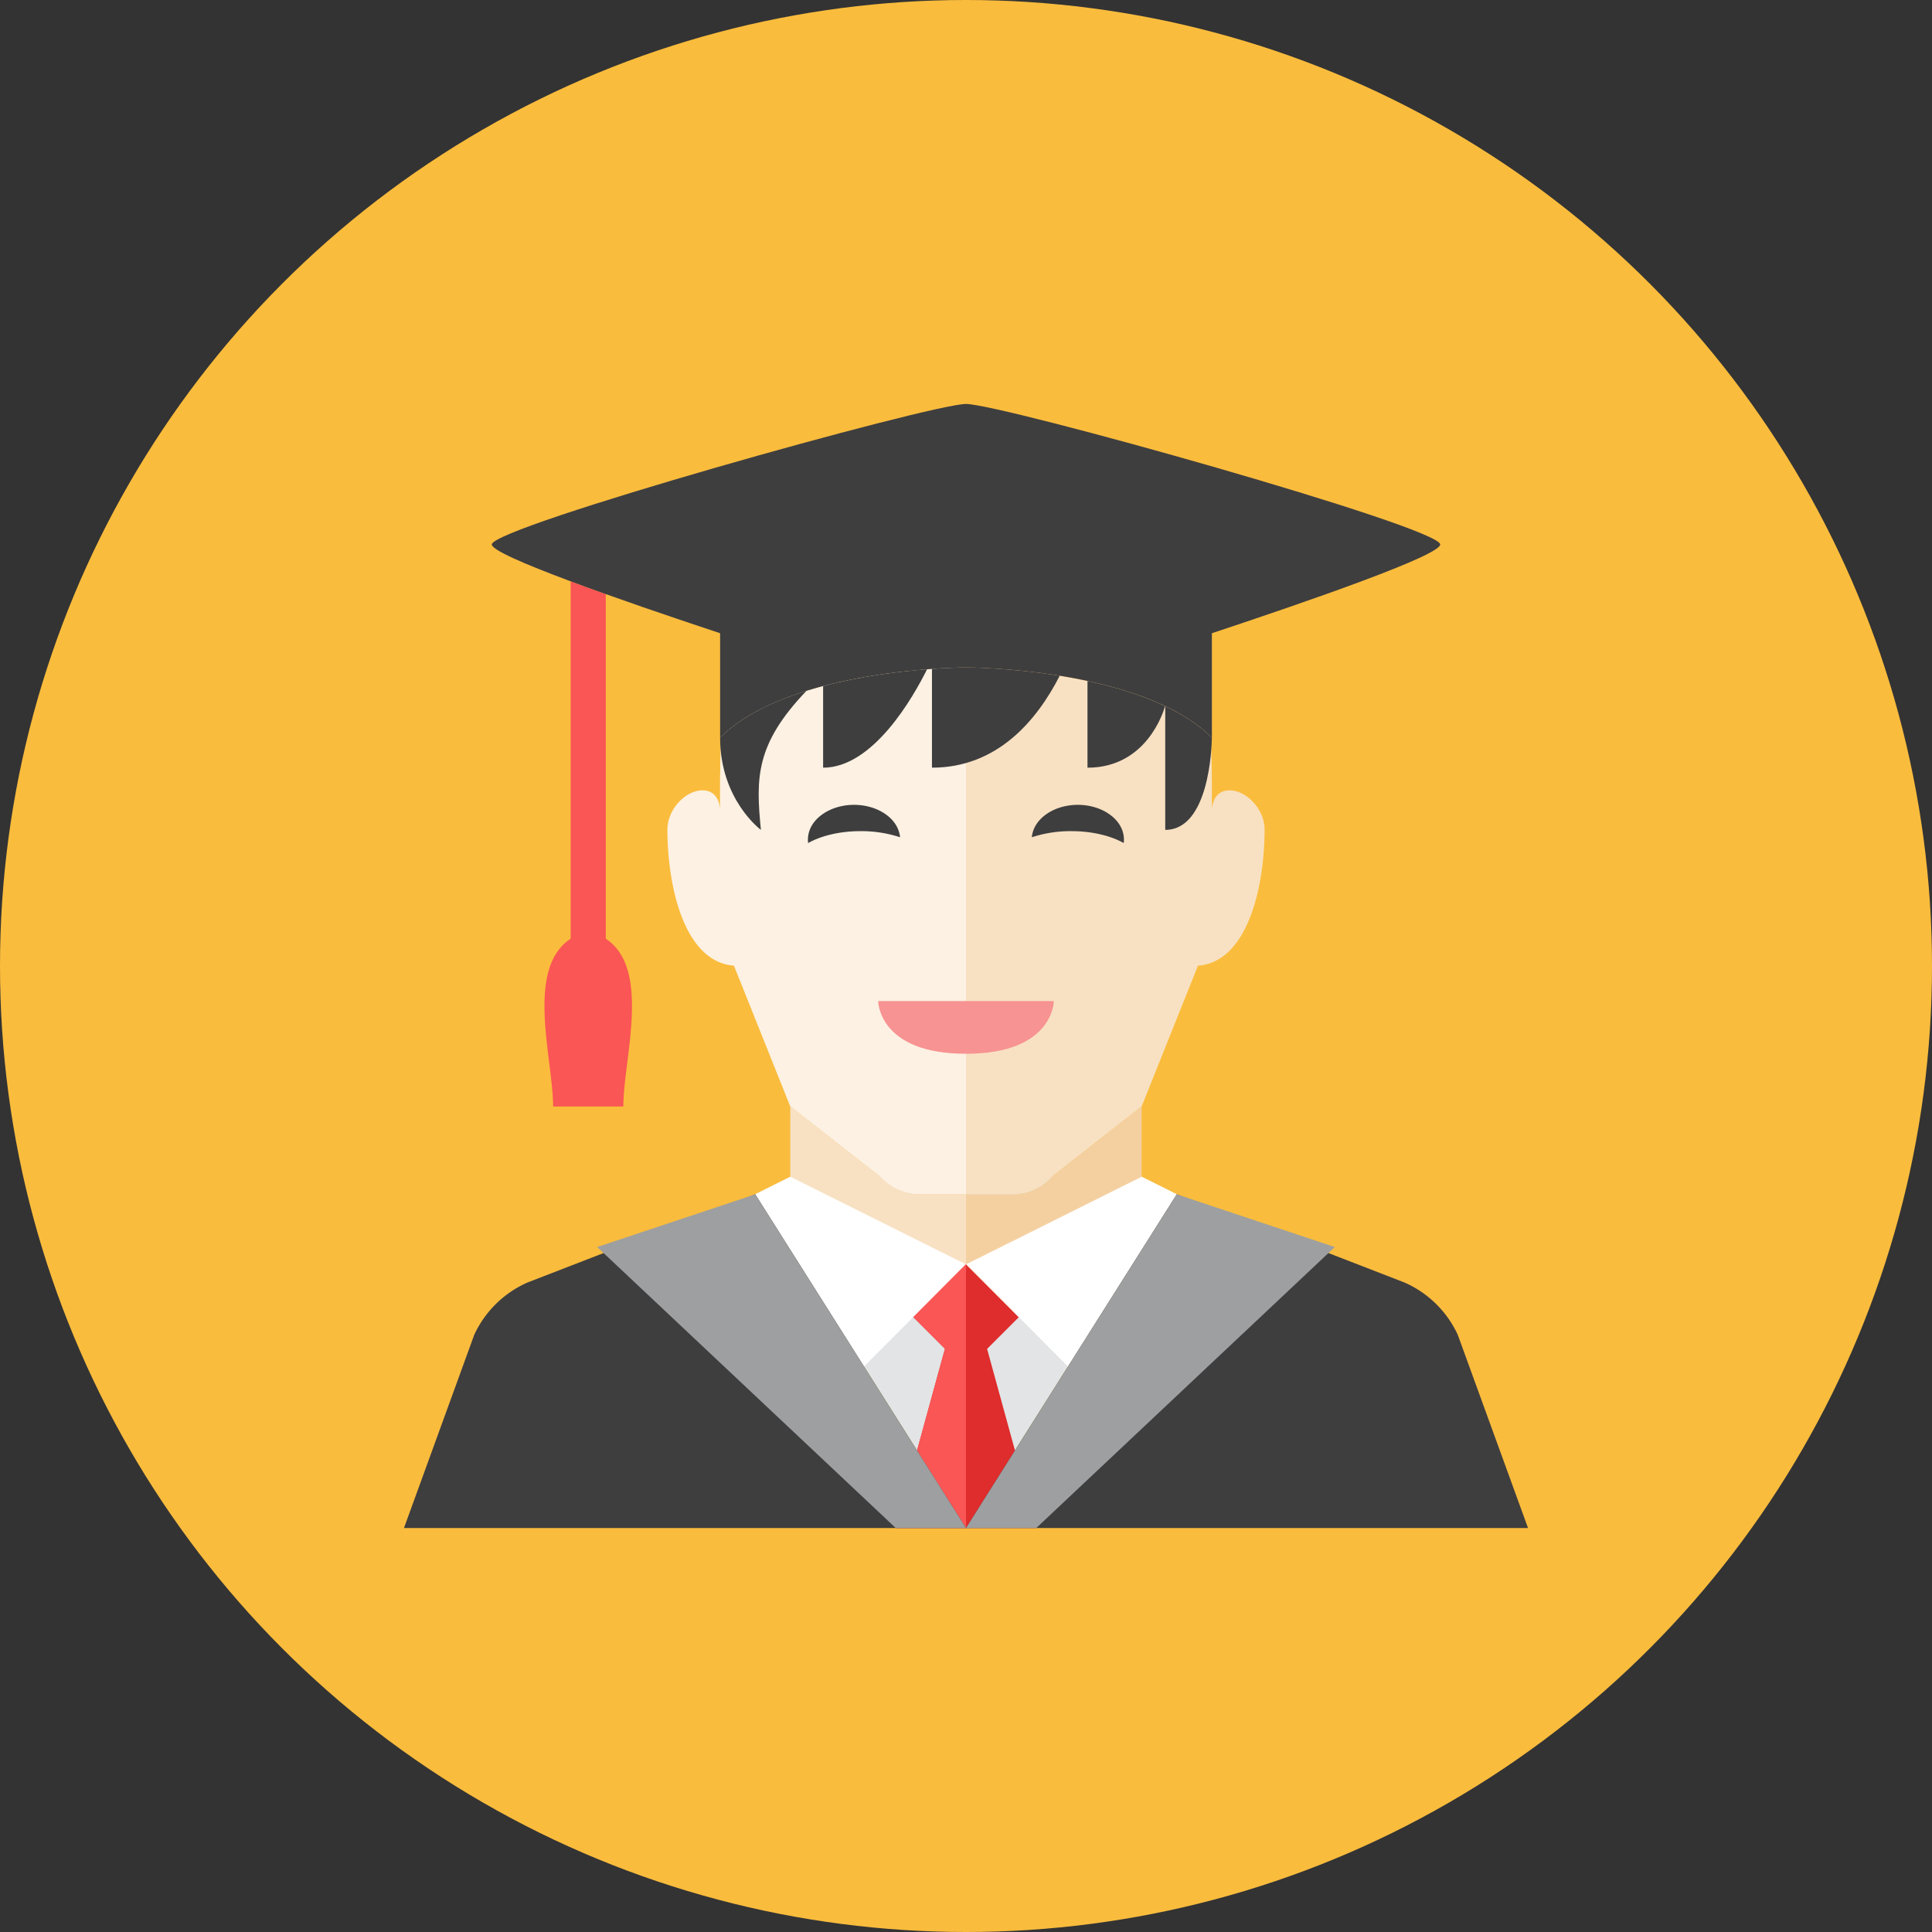
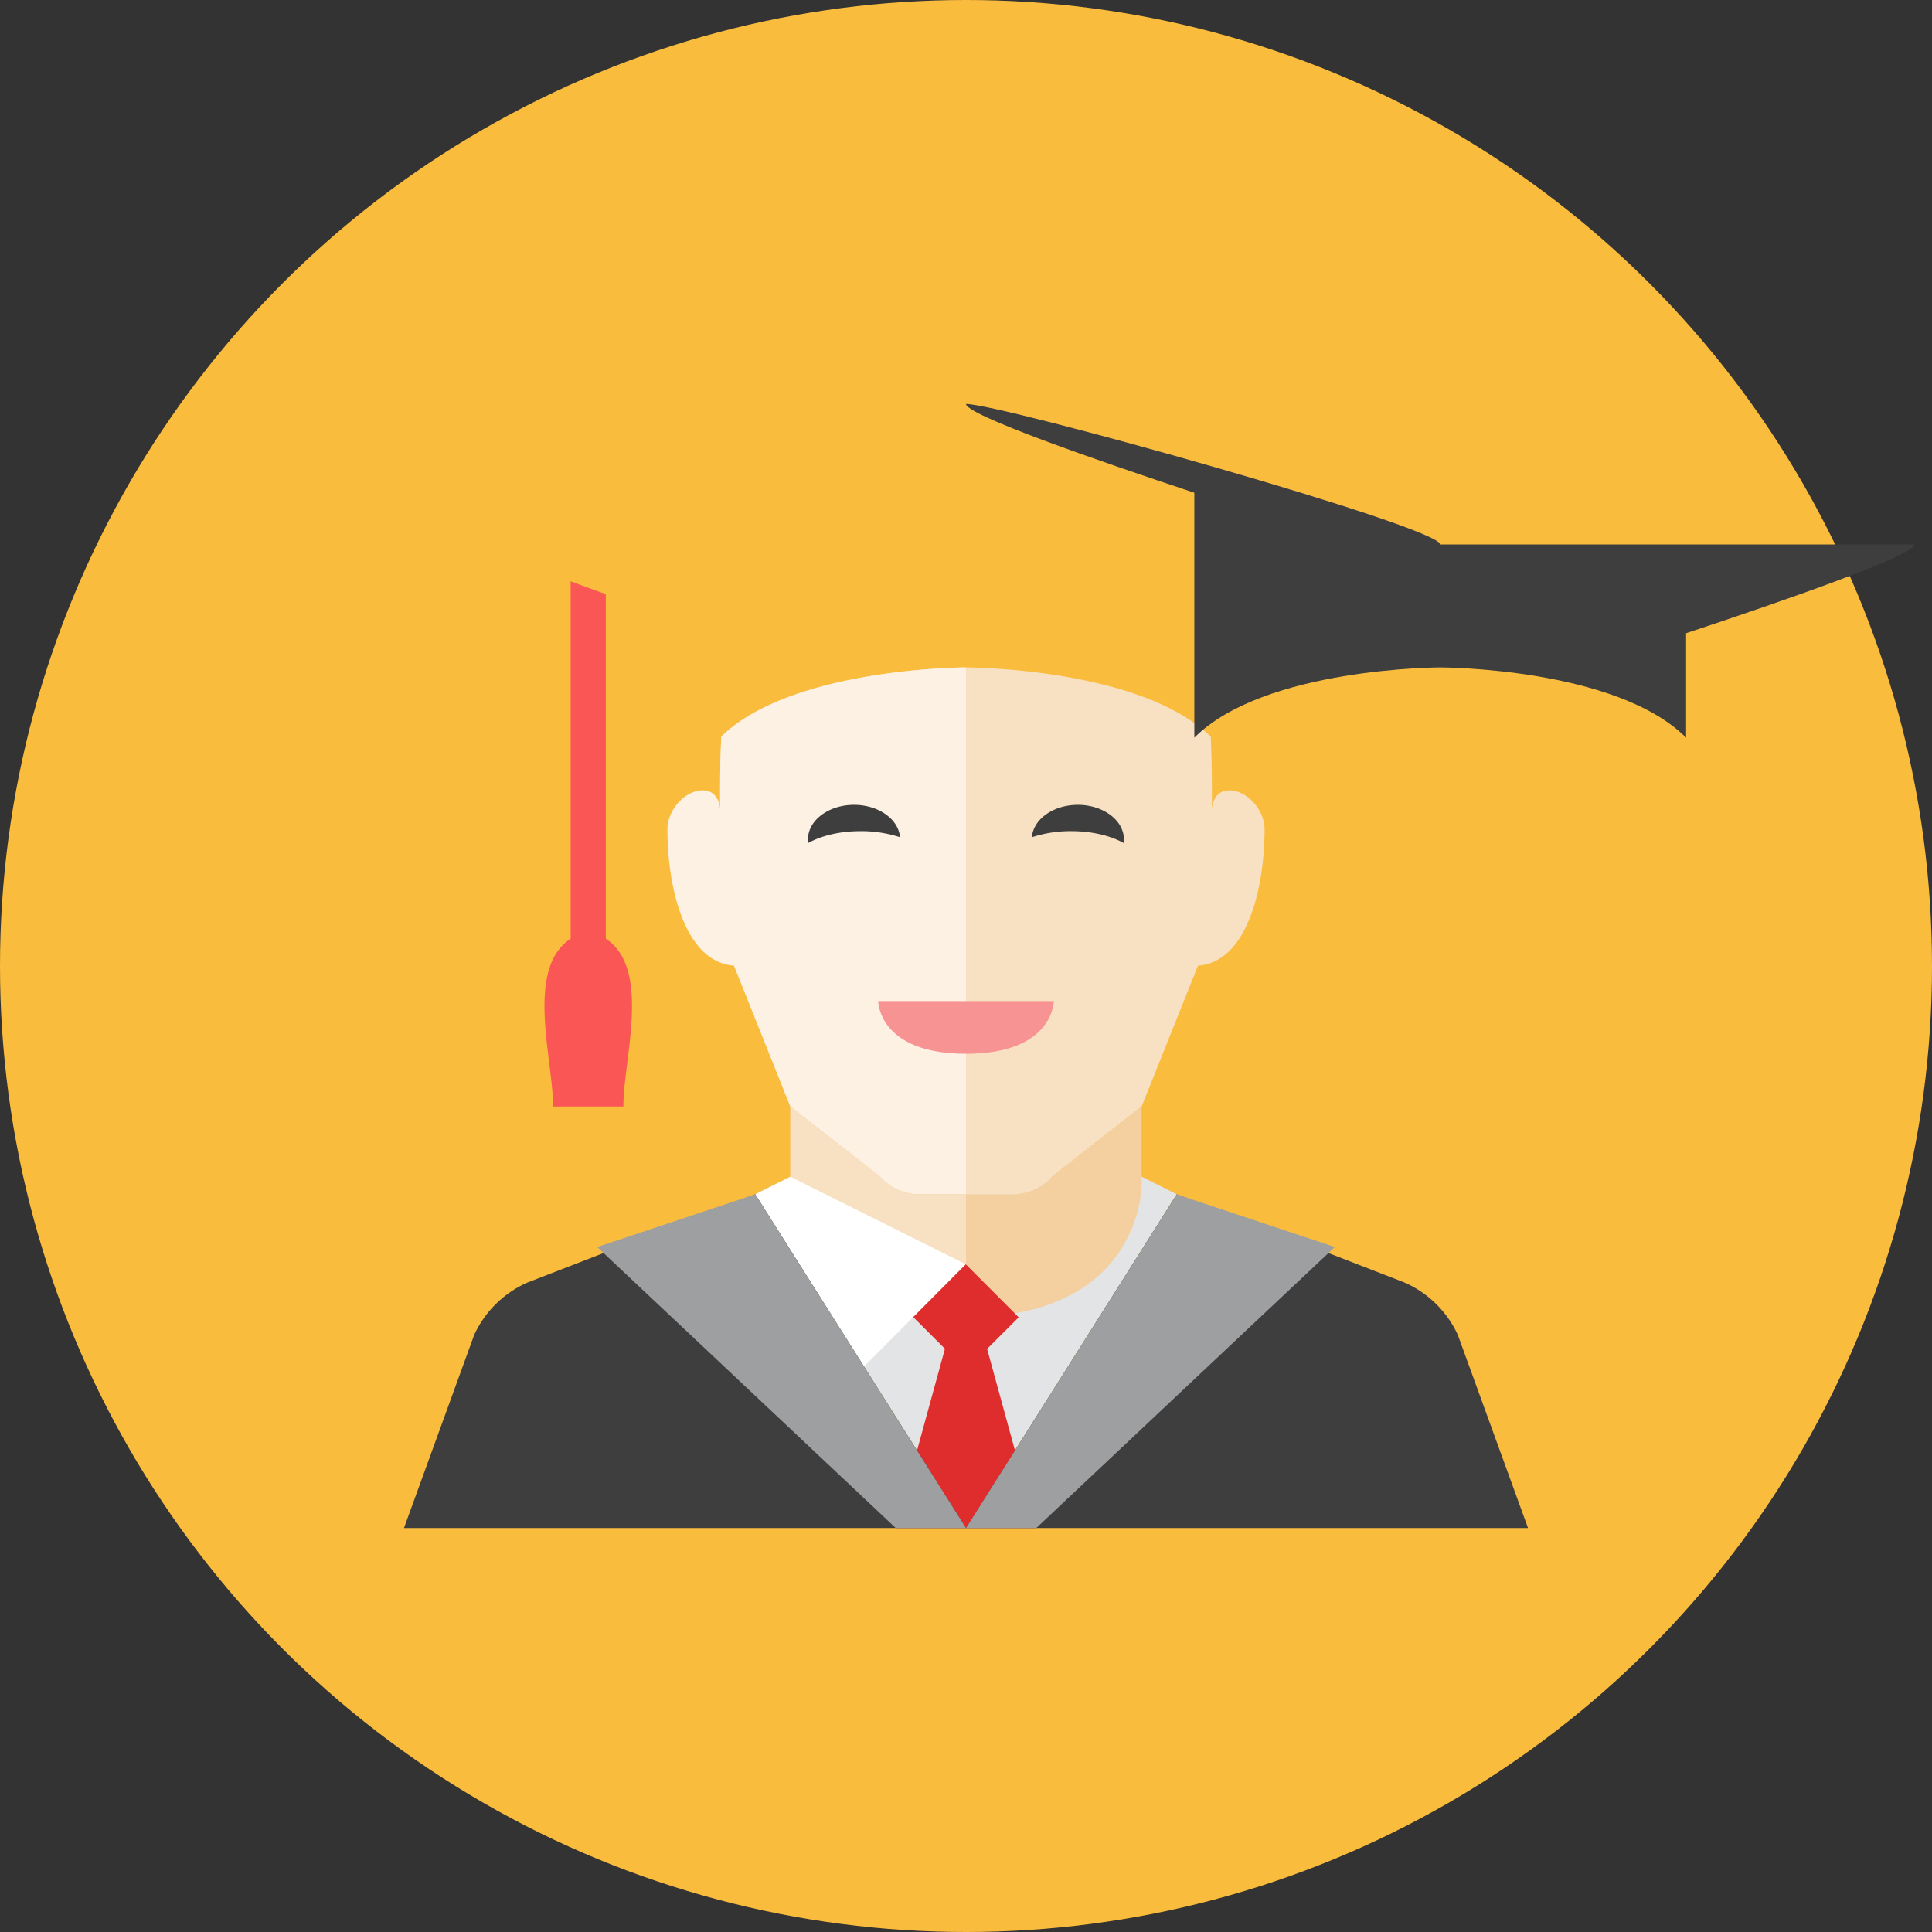
<svg xmlns="http://www.w3.org/2000/svg" width="110" height="110" version="1.0">
  <rect width="100%" height="100%" fill="#333333" stroke="none" />
  <circle cx="55" cy="55" r="55" fill="#FABC3D" />
  <path fill="#E2E4E5" d="m67 67.997-2-1H45l-2 1L55 87z" />
  <path fill="#F8E1C2" d="M70 45c-1 0-1 1.111-1 1.111V45a65.207 65.207 0 0 0-.067-3.062C64.891 38.001 55 38 55 38s-9.891.001-13.933 3.938A65.207 65.207 0 0 0 41 45v7.997l4 10 5.105 3.996a2.999 2.999 0 0 0 2.24 1.004h5.31c.856 0 1.671-.365 2.24-1.004L65 62.997l3.207-8.017C71.042 54.776 72 50.476 72 47.222 72 46.111 71 45 70 45z" />
  <path fill="#FCF1E2" d="M41 45v1.111S41 45 40 45s-2 1.111-2 2.222c0 3.253.958 7.554 3.793 7.758L45 62.997l5.105 3.996a2.999 2.999 0 0 0 2.24 1.004H55V38s-9.891.001-13.933 3.938A65.207 65.207 0 0 0 41 45z" />
  <path fill="#F79392" d="M50 56.997h10s0 3-5 3-5-3-5-3z" />
  <path fill="#3E3E3F" d="M61 47.322c1.191 0 2.248.266 2.981.678.071-.569-.172-1.154-.748-1.59-1.03-.781-2.702-.781-3.733 0-.464.352-.709.801-.753 1.26A7.068 7.068 0 0 1 61 47.322zM48.993 47.322c-1.191 0-2.248.266-2.981.678-.071-.569.172-1.154.748-1.59 1.03-.781 2.702-.781 3.733 0 .464.352.709.801.753 1.26a7.068 7.068 0 0 0-2.253-.348z" />
  <path fill="#F4D0A1" d="M57.655 67.997h-5.31a2.999 2.999 0 0 1-2.24-1.004L45 62.997v4.5s0 7.5 10 7.5 10-7.5 10-7.5v-4.5l-5.105 3.996a2.999 2.999 0 0 1-2.24 1.004z" />
-   <path fill="#3E3E3F" d="M55 38s-.758 0-1.938.083v5.625c3.719 0 5.972-2.684 7.274-5.234C57.41 38.001 55 38 55 38zM45.919 39.332c-1.897.59-3.691 1.44-4.919 2.668 0 3.542 2.323 5.25 2.323 5.25-.294-2.956-.31-4.882 2.596-7.918zM46.865 39.062v4.647c2.865 0 5.149-4.054 5.918-5.604-1.565.121-3.756.385-5.918.957zM66.344 40.205v7.045c2.488 0 2.646-4.661 2.655-5.25-.721-.722-1.638-1.311-2.655-1.795zM61.917 38.771v4.938c3.354 0 4.325-3.171 4.418-3.508-1.367-.65-2.914-1.108-4.418-1.43z" />
  <path fill="#F8E1C2" d="M50.105 66.993 45 62.997v4.5s0 7.5 10 7.5v-7h-2.655a2.999 2.999 0 0 1-2.24-1.004z" />
  <path fill="#FA5655" d="M34.491 53.445v-19.62a166.26 166.26 0 0 1-2-.728v20.348c-2.61 1.72-1 6.85-1 9.555h4c0-2.705 1.611-7.835-1-9.555z" />
-   <path fill="#3E3E3F" d="M82 31c0-1-25-8-27-8s-27 7-27 8c0 .625 7.432 3.207 13 5.053V42c4-4 14-4 14-4s10 0 14 4v-5.947c5.568-1.846 13-4.428 13-5.053z" />
-   <path fill="#FFF" d="M66.965 68.059 67 68l-2-1-9.985 4.981 5.793 5.826z" />
+   <path fill="#3E3E3F" d="M82 31c0-1-25-8-27-8c0 .625 7.432 3.207 13 5.053V42c4-4 14-4 14-4s10 0 14 4v-5.947c5.568-1.846 13-4.428 13-5.053z" />
  <path fill="#DF2C2C" d="m59 87-2.799-10.2L58 75.002l-3.019-3.024-2.998 2.998 1.818 1.817L51 87z" />
-   <path fill="#FA5655" d="M55 87V71.997l-.019-.019-2.998 2.998 1.818 1.817L51 87z" />
  <path fill="#FFF" d="M43.035 68.059 43 68l2-1 9.985 4.981-5.793 5.826z" />
  <path fill="#3E3E3F" d="m23 87 4-11a6.002 6.002 0 0 1 3.043-2.983L43 68l12 19H23zM87 87l-4-11a6.002 6.002 0 0 0-3.043-2.983L67 68 55 87h32z" />
  <path fill="#9E9FA0" d="M55 87 43 68l-9 3 17 16zM55 87l12-19 9 3-17 16z" />
</svg>